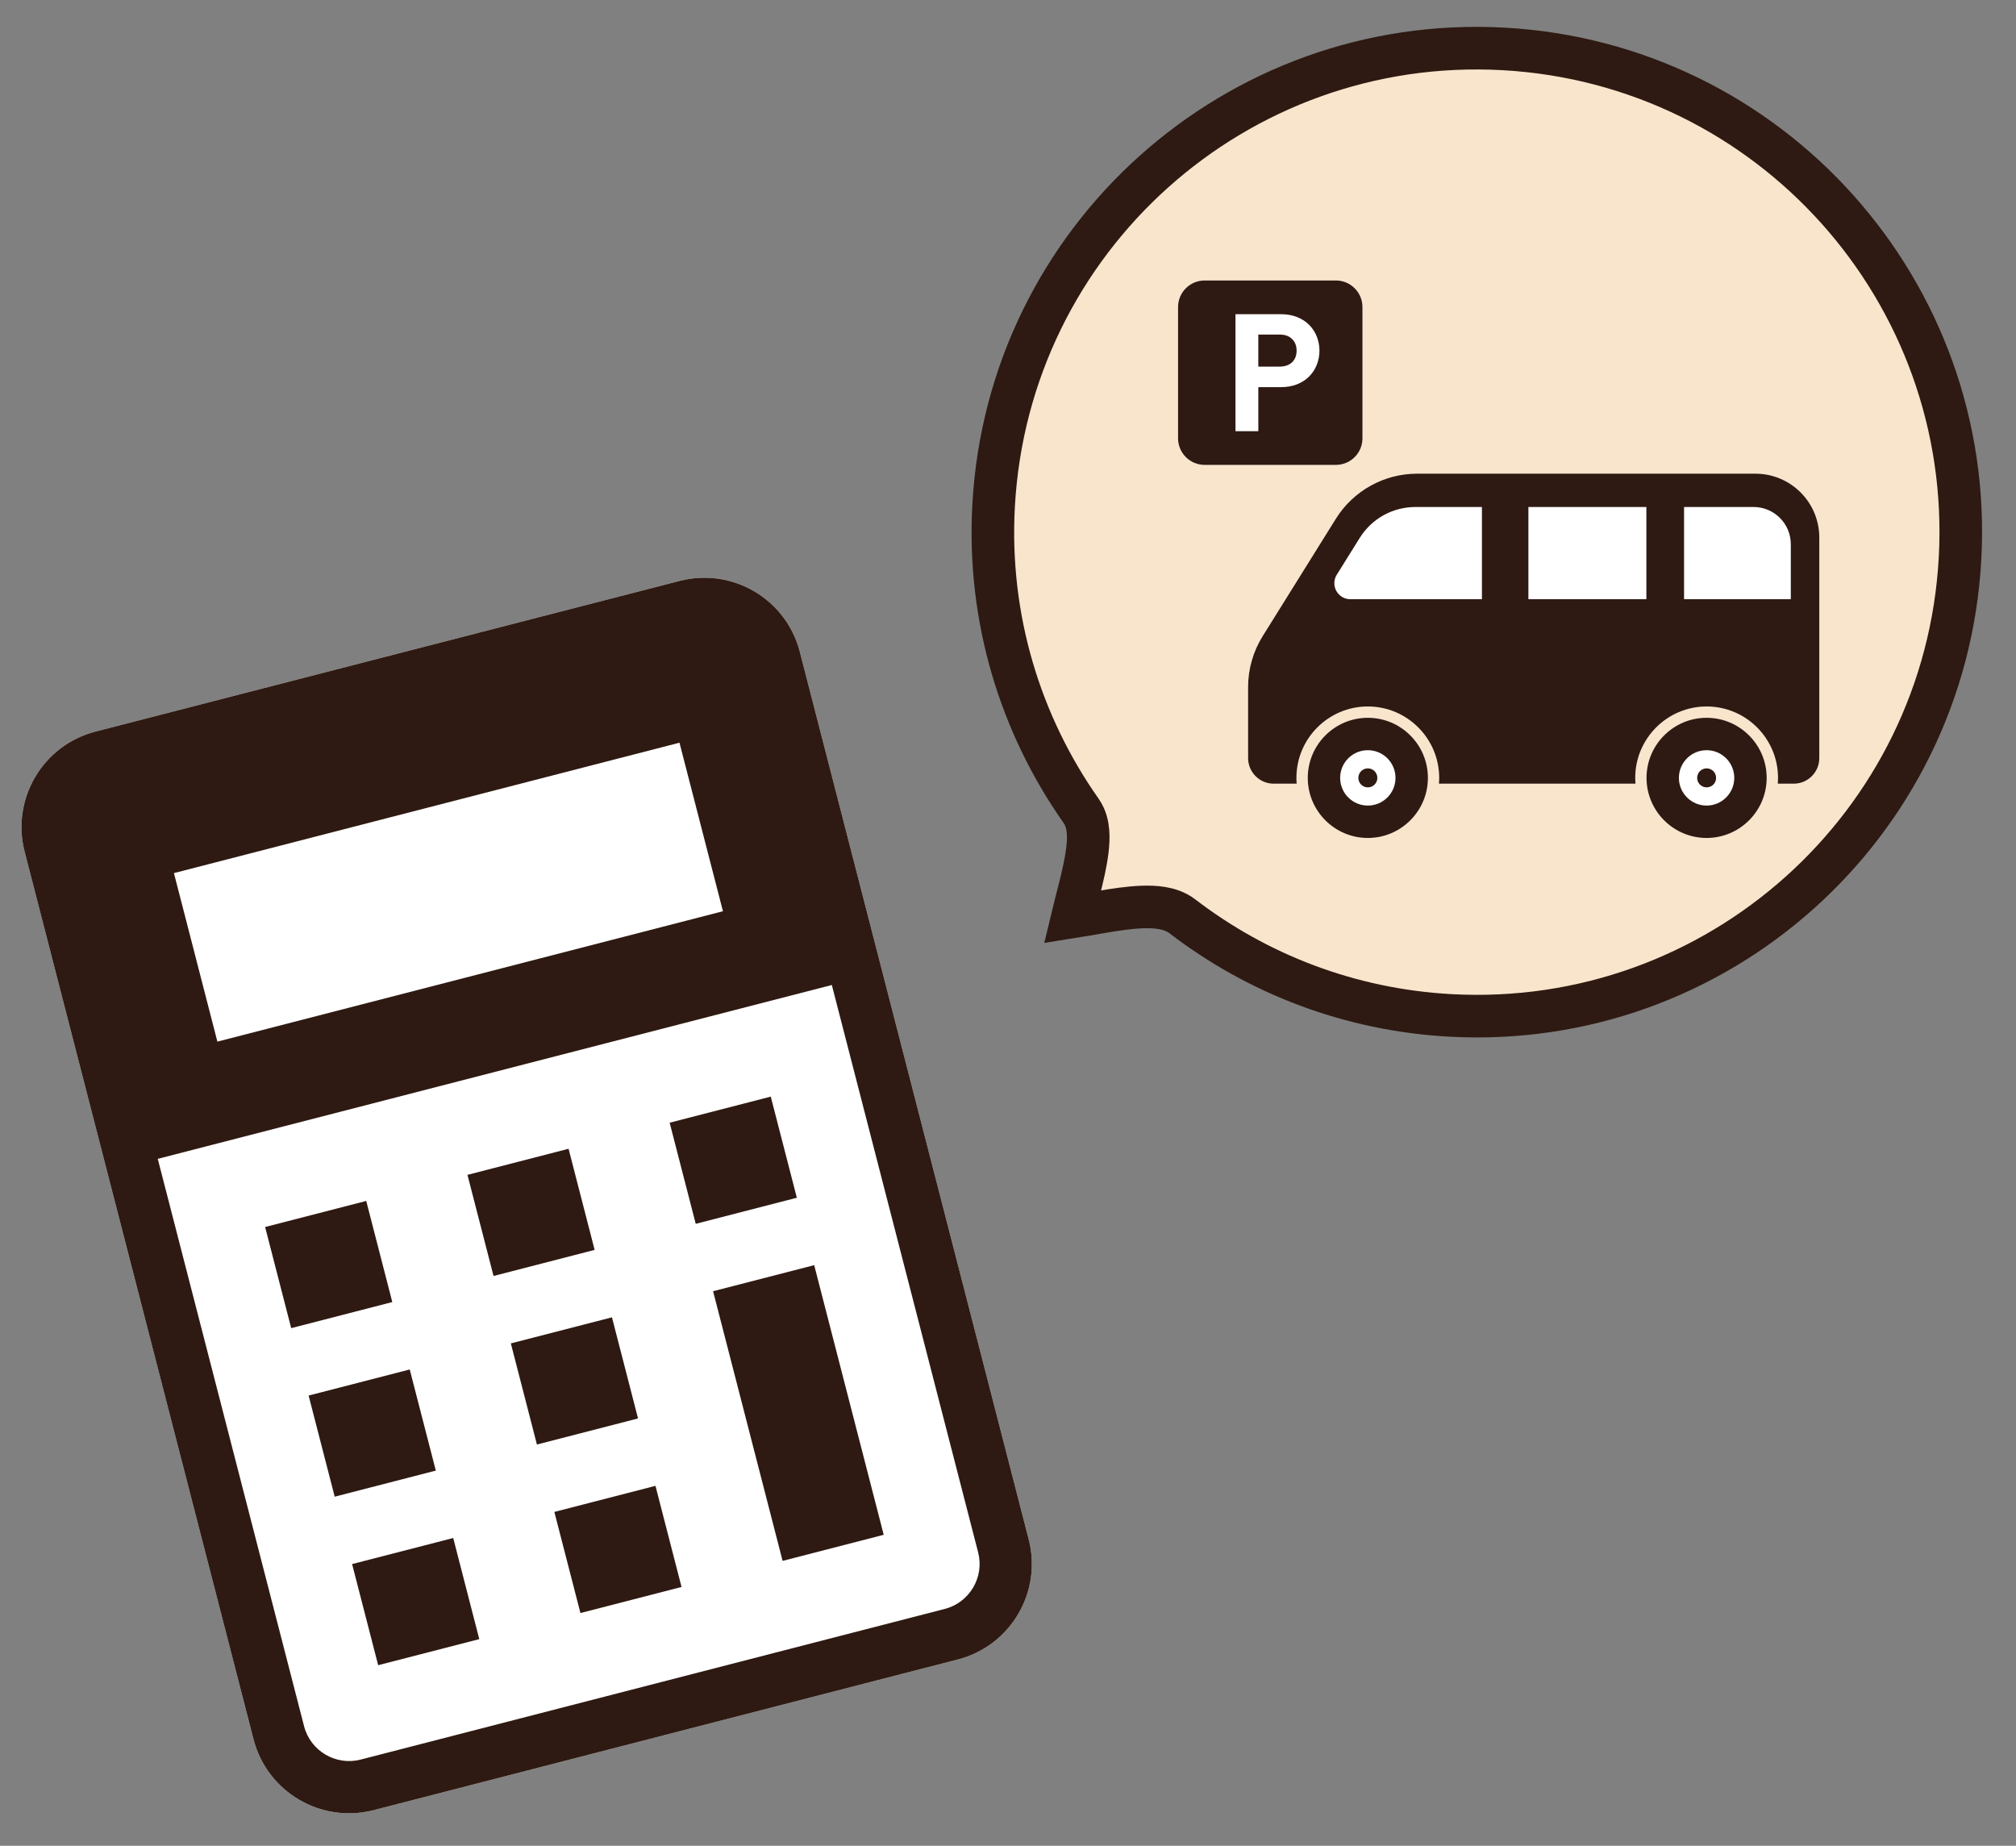
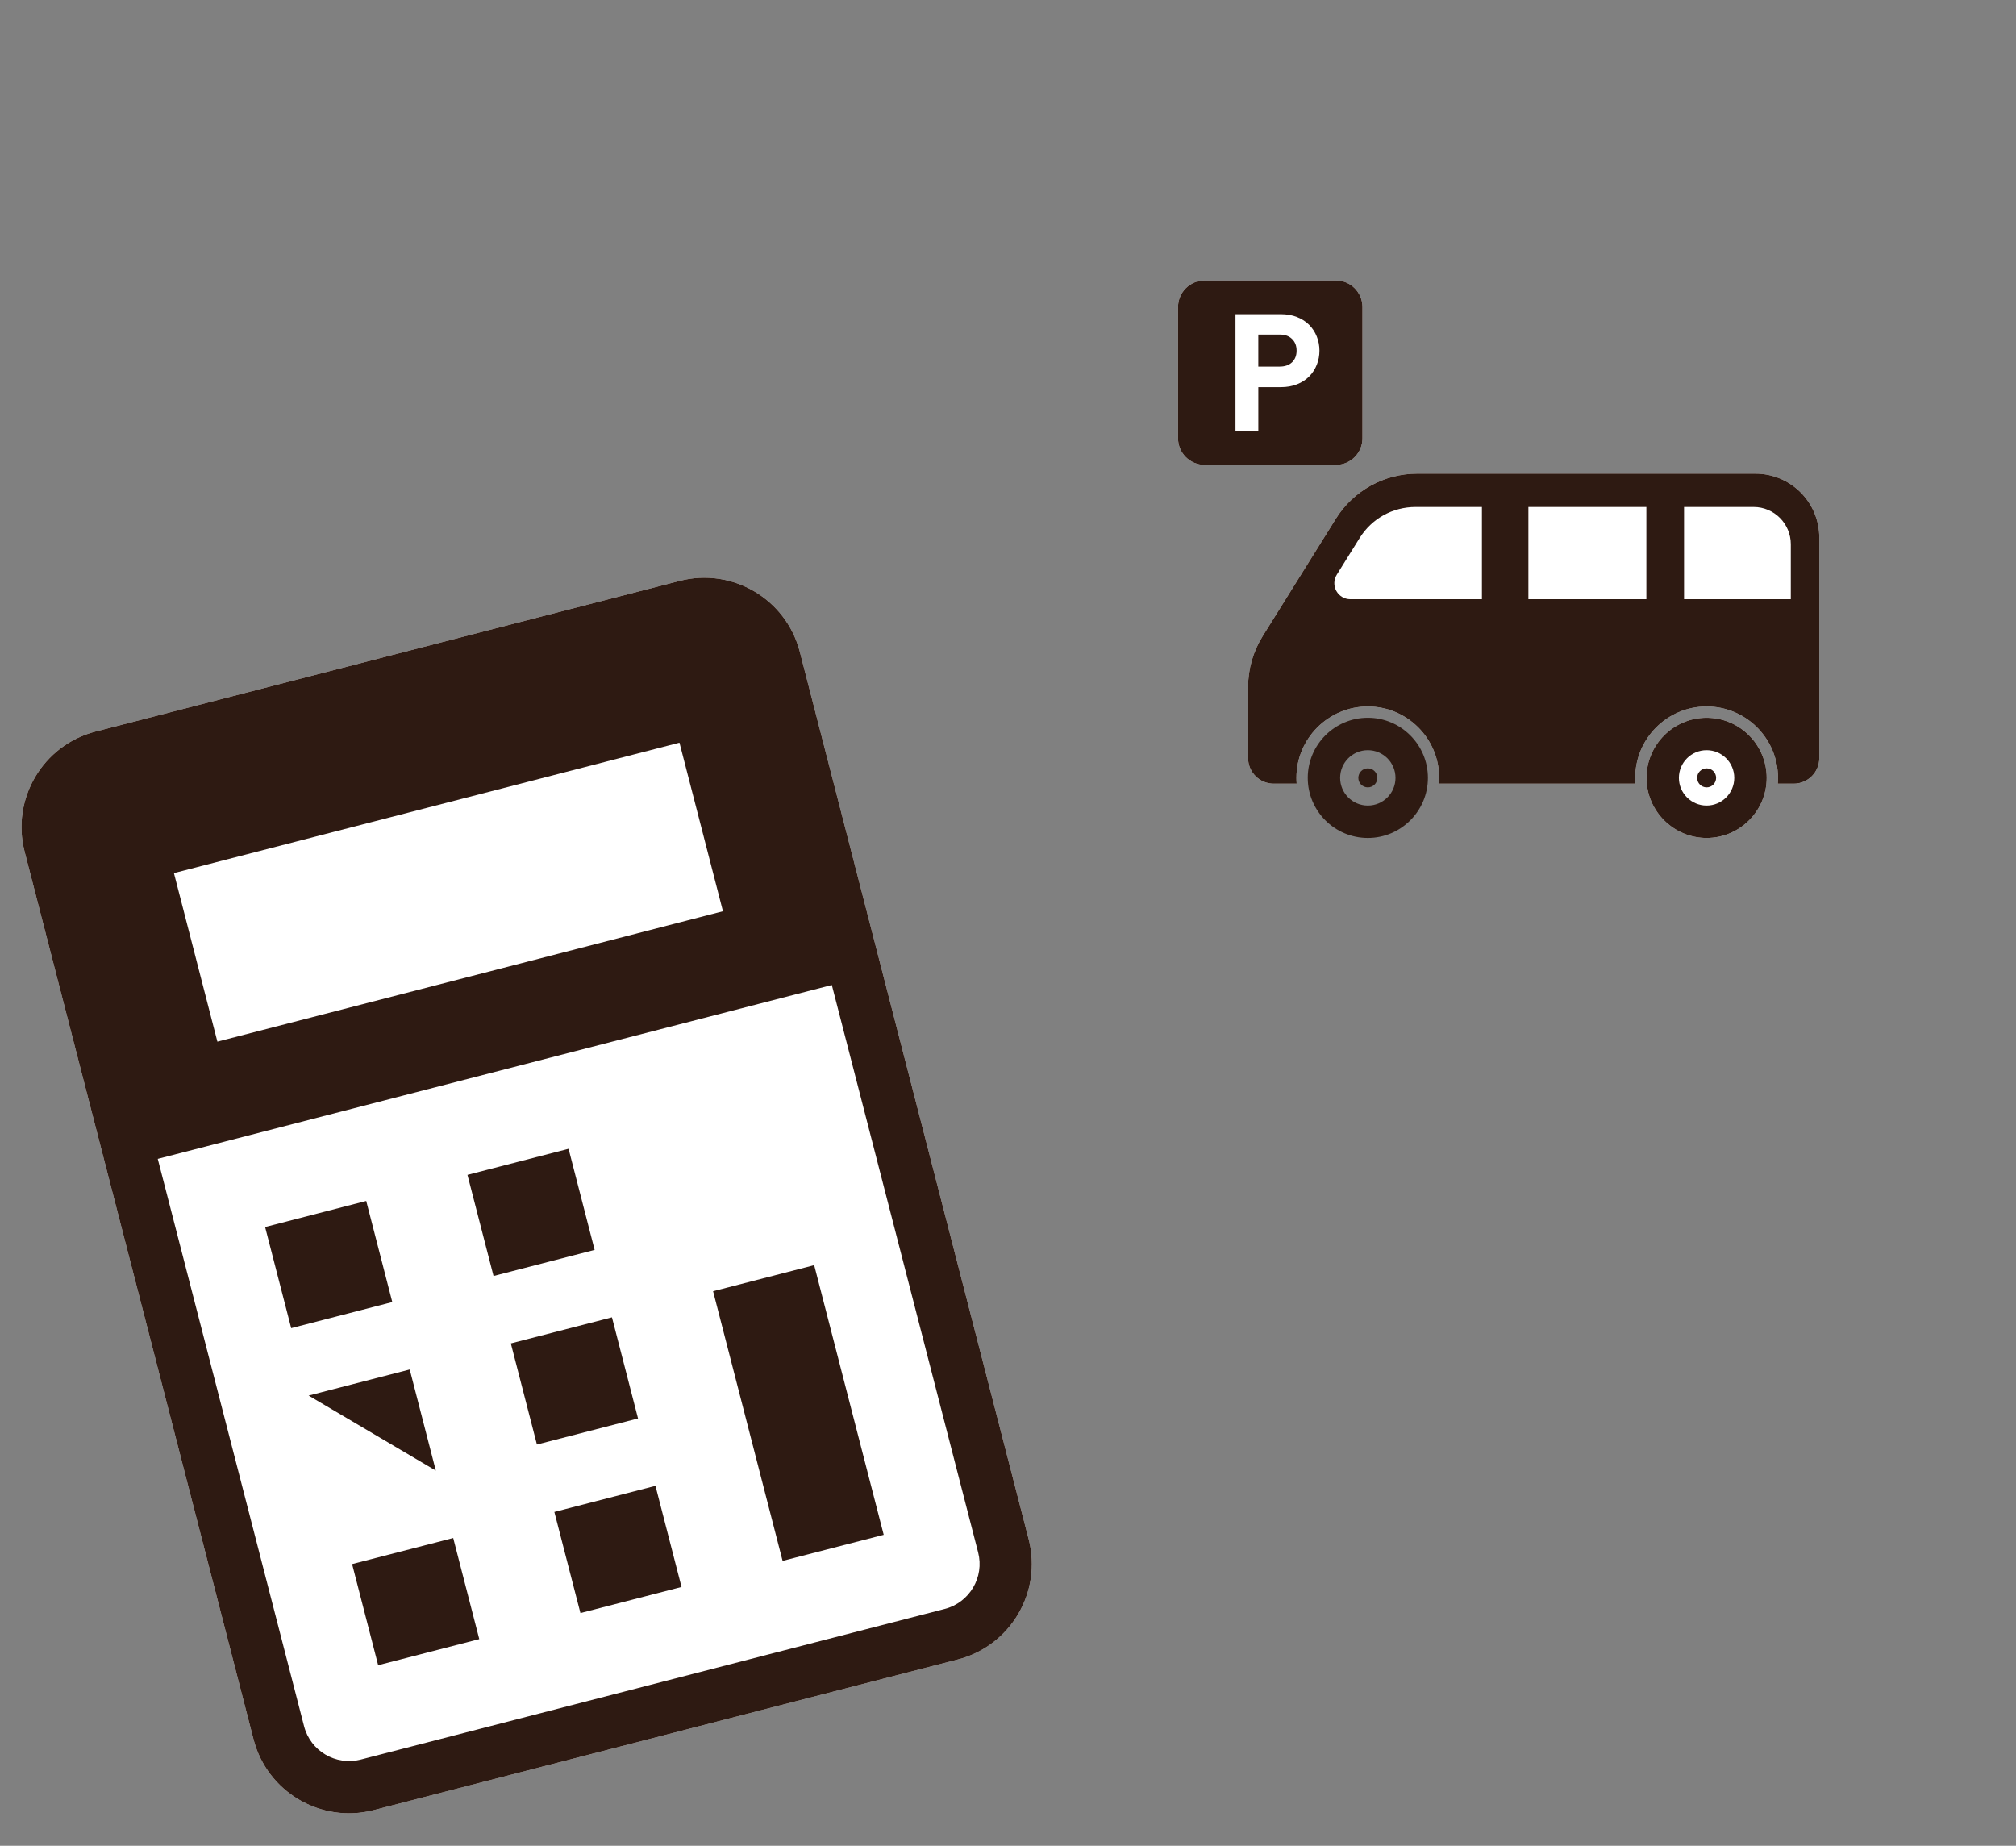
<svg xmlns="http://www.w3.org/2000/svg" width="142" height="130" viewBox="0 0 142 130" fill="none">
  <rect x="0" y="0" width="142" height="130" fill="#808080" stroke="none" />
-   <path d="M102.158 71.516C95.028 71.125 88.54 68.57 83.281 64.536C82.817 64.18 82.281 64.026 81.841 63.953C81.385 63.876 80.902 63.865 80.439 63.882C79.518 63.916 78.483 64.076 77.559 64.234C77.268 64.284 76.99 64.334 76.726 64.381C76.29 64.458 75.892 64.529 75.532 64.585C75.612 64.25 75.708 63.882 75.811 63.481C75.878 63.224 75.948 62.955 76.02 62.672C76.244 61.785 76.478 60.795 76.586 59.92C76.641 59.482 76.671 59.019 76.636 58.581C76.604 58.169 76.503 57.61 76.157 57.119C71.888 51.053 69.55 43.578 69.986 35.616C71.016 16.815 87.085 2.414 105.886 3.444C124.687 4.473 139.088 20.543 138.058 39.343C137.029 58.144 120.959 72.545 102.158 71.516Z" fill="#F9E5CC" stroke="#2E1A12" stroke-width="3" />
  <path d="M120.206 50.554C122.539 50.554 124.439 52.452 124.439 54.787C124.439 57.12 122.539 59.019 120.206 59.019C117.873 59.019 115.975 57.12 115.975 54.787C115.975 52.452 117.873 50.554 120.206 50.554Z" fill="white" />
-   <path d="M96.346 50.554C98.68 50.554 100.578 52.452 100.578 54.787C100.578 57.12 98.68 59.019 96.346 59.019C94.011 59.019 92.114 57.12 92.114 54.787C92.114 52.452 94.011 50.554 96.346 50.554Z" fill="white" />
  <path d="M88.934 44.812L94.091 36.54C95.323 34.563 97.489 33.361 99.82 33.361H123.644C126.13 33.361 128.145 35.376 128.145 37.861V53.393C128.145 54.388 127.337 55.196 126.342 55.196H125.219C125.23 55.06 125.237 54.925 125.237 54.787C125.237 52.015 122.98 49.758 120.208 49.758C117.436 49.758 115.18 52.015 115.18 54.787C115.18 54.925 115.189 55.06 115.199 55.196H105.403H101.352C101.364 55.06 101.371 54.925 101.371 54.787C101.371 52.015 99.115 49.758 96.344 49.758C93.571 49.758 91.316 52.015 91.316 54.787C91.316 54.925 91.322 55.06 91.333 55.196H89.717C88.72 55.196 87.912 54.388 87.912 53.393V48.383C87.913 47.12 88.266 45.883 88.934 44.812Z" fill="white" />
  <path d="M120.206 50.554C122.539 50.554 124.439 52.452 124.439 54.787C124.439 57.12 122.539 59.019 120.206 59.019C117.873 59.019 115.975 57.12 115.975 54.787C115.975 52.452 117.873 50.554 120.206 50.554ZM120.206 56.737C121.283 56.737 122.156 55.863 122.156 54.787C122.156 53.709 121.283 52.837 120.206 52.837C119.13 52.837 118.256 53.709 118.256 54.787C118.256 55.863 119.13 56.737 120.206 56.737Z" fill="#2E1A12" />
  <path d="M96.346 50.554C98.68 50.554 100.578 52.452 100.578 54.787C100.578 57.12 98.68 59.019 96.346 59.019C94.011 59.019 92.114 57.12 92.114 54.787C92.114 52.452 94.011 50.554 96.346 50.554ZM96.346 56.737C97.423 56.737 98.294 55.863 98.294 54.787C98.294 53.709 97.423 52.837 96.346 52.837C95.268 52.837 94.395 53.709 94.395 54.787C94.395 55.863 95.268 56.737 96.346 56.737Z" fill="#2E1A12" />
  <path d="M120.209 54.117C120.579 54.117 120.877 54.417 120.877 54.787C120.877 55.156 120.579 55.455 120.209 55.455C119.841 55.455 119.541 55.156 119.541 54.787C119.541 54.417 119.841 54.117 120.209 54.117Z" fill="#2E1A12" />
  <path d="M96.347 54.117C96.716 54.117 97.016 54.417 97.016 54.787C97.016 55.156 96.716 55.455 96.347 55.455C95.977 55.455 95.677 55.156 95.677 54.787C95.677 54.417 95.977 54.117 96.347 54.117Z" fill="#2E1A12" />
  <path d="M88.934 44.812L94.091 36.54C95.323 34.563 97.489 33.361 99.82 33.361H123.643C126.13 33.361 128.145 35.376 128.145 37.861V53.393C128.145 54.388 127.337 55.196 126.342 55.196H125.219C125.23 55.06 125.237 54.925 125.237 54.787C125.237 52.015 122.98 49.758 120.208 49.758C117.436 49.758 115.18 52.015 115.18 54.787C115.18 54.925 115.189 55.06 115.199 55.196H105.403H101.352C101.364 55.06 101.371 54.925 101.371 54.787C101.371 52.015 99.115 49.758 96.344 49.758C93.571 49.758 91.316 52.015 91.316 54.787C91.316 54.925 91.322 55.06 91.333 55.196H89.717C88.72 55.196 87.912 54.388 87.912 53.393V48.383C87.912 47.12 88.266 45.883 88.934 44.812ZM118.619 42.203H126.138V38.33C126.138 36.884 124.963 35.708 123.518 35.708H118.619V42.203ZM107.655 42.203H115.965V35.708H107.655V42.203ZM94.128 41.623C94.326 41.98 94.702 42.203 95.111 42.203H104.382V35.708H99.712C98.096 35.708 96.622 36.525 95.768 37.895L94.156 40.481C93.94 40.829 93.929 41.265 94.128 41.623Z" fill="#2E1A12" />
  <path d="M94.097 19.754H84.849C83.816 19.754 82.978 20.592 82.978 21.625V30.872C82.978 31.905 83.816 32.743 84.849 32.743H94.097C95.13 32.743 95.967 31.905 95.967 30.872V21.625C95.967 20.592 95.129 19.754 94.097 19.754Z" fill="white" />
  <path d="M90.136 23.563H88.631V25.82H90.136C90.506 25.82 90.797 25.718 91.01 25.514C91.222 25.309 91.328 25.037 91.328 24.698C91.328 24.358 91.222 24.084 91.01 23.876C90.797 23.667 90.506 23.563 90.136 23.563Z" fill="#2E1A12" />
  <path d="M94.097 19.754H84.849C83.816 19.754 82.978 20.592 82.978 21.625V30.872C82.978 31.905 83.816 32.743 84.849 32.743H94.097C95.13 32.743 95.967 31.905 95.967 30.872V21.625C95.967 20.592 95.129 19.754 94.097 19.754ZM92.752 25.687C92.629 26 92.451 26.274 92.22 26.509C91.988 26.744 91.703 26.93 91.363 27.065C91.024 27.2 90.642 27.267 90.217 27.267H88.632V30.369H87.023V22.128H90.217C90.642 22.128 91.024 22.196 91.363 22.331C91.703 22.466 91.988 22.651 92.22 22.886C92.451 23.122 92.629 23.395 92.752 23.708C92.876 24.02 92.938 24.35 92.938 24.698C92.938 25.045 92.876 25.375 92.752 25.687Z" fill="#2E1A12" />
  <path d="M47.873 40.913L6.73 51.523C3.014 52.482 0.777 56.273 1.735 59.987L17.857 122.498C18.814 126.212 22.605 128.448 26.322 127.49L67.465 116.879C71.181 115.921 73.416 112.131 72.458 108.416L56.336 45.905C55.379 42.191 51.59 39.954 47.873 40.913Z" fill="white" />
  <path d="M31.923 108.323L24.801 110.159L26.637 117.281L33.759 115.445L31.923 108.323Z" fill="#2E1A12" />
-   <path d="M28.86 96.453L21.738 98.29L23.575 105.412L30.697 103.575L28.86 96.453Z" fill="#2E1A12" />
+   <path d="M28.86 96.453L21.738 98.29L30.697 103.575L28.86 96.453Z" fill="#2E1A12" />
  <path d="M25.796 84.583L18.674 86.42L20.511 93.542L27.632 91.705L25.796 84.583Z" fill="#2E1A12" />
  <path d="M46.169 104.649L39.047 106.486L40.884 113.608L48.005 111.771L46.169 104.649Z" fill="#2E1A12" />
  <path d="M43.104 92.78L35.982 94.617L37.819 101.739L44.941 99.902L43.104 92.78Z" fill="#2E1A12" />
  <path d="M40.048 80.909L32.926 82.746L34.763 89.868L41.884 88.031L40.048 80.909Z" fill="#2E1A12" />
  <path d="M57.349 89.106L50.227 90.942L55.124 109.934L62.246 108.097L57.349 89.106Z" fill="#2E1A12" />
-   <path d="M54.29 77.236L47.168 79.073L49.005 86.195L56.127 84.358L54.29 77.236Z" fill="#2E1A12" />
  <path d="M47.873 40.913L6.73 51.523C3.014 52.482 0.777 56.273 1.735 59.987L17.857 122.498C18.814 126.212 22.605 128.448 26.322 127.49L67.465 116.879C71.181 115.921 73.416 112.131 72.458 108.416L56.336 45.905C55.379 42.191 51.59 39.954 47.873 40.913ZM12.251 61.493L47.86 52.309L50.922 64.179L15.312 73.363L12.251 61.493ZM68.897 109.335C69.347 111.081 68.292 112.868 66.547 113.318L25.403 123.929C23.658 124.379 21.868 123.325 21.418 121.58L11.112 81.619L58.591 69.374L68.897 109.335Z" fill="#2E1A12" />
</svg>